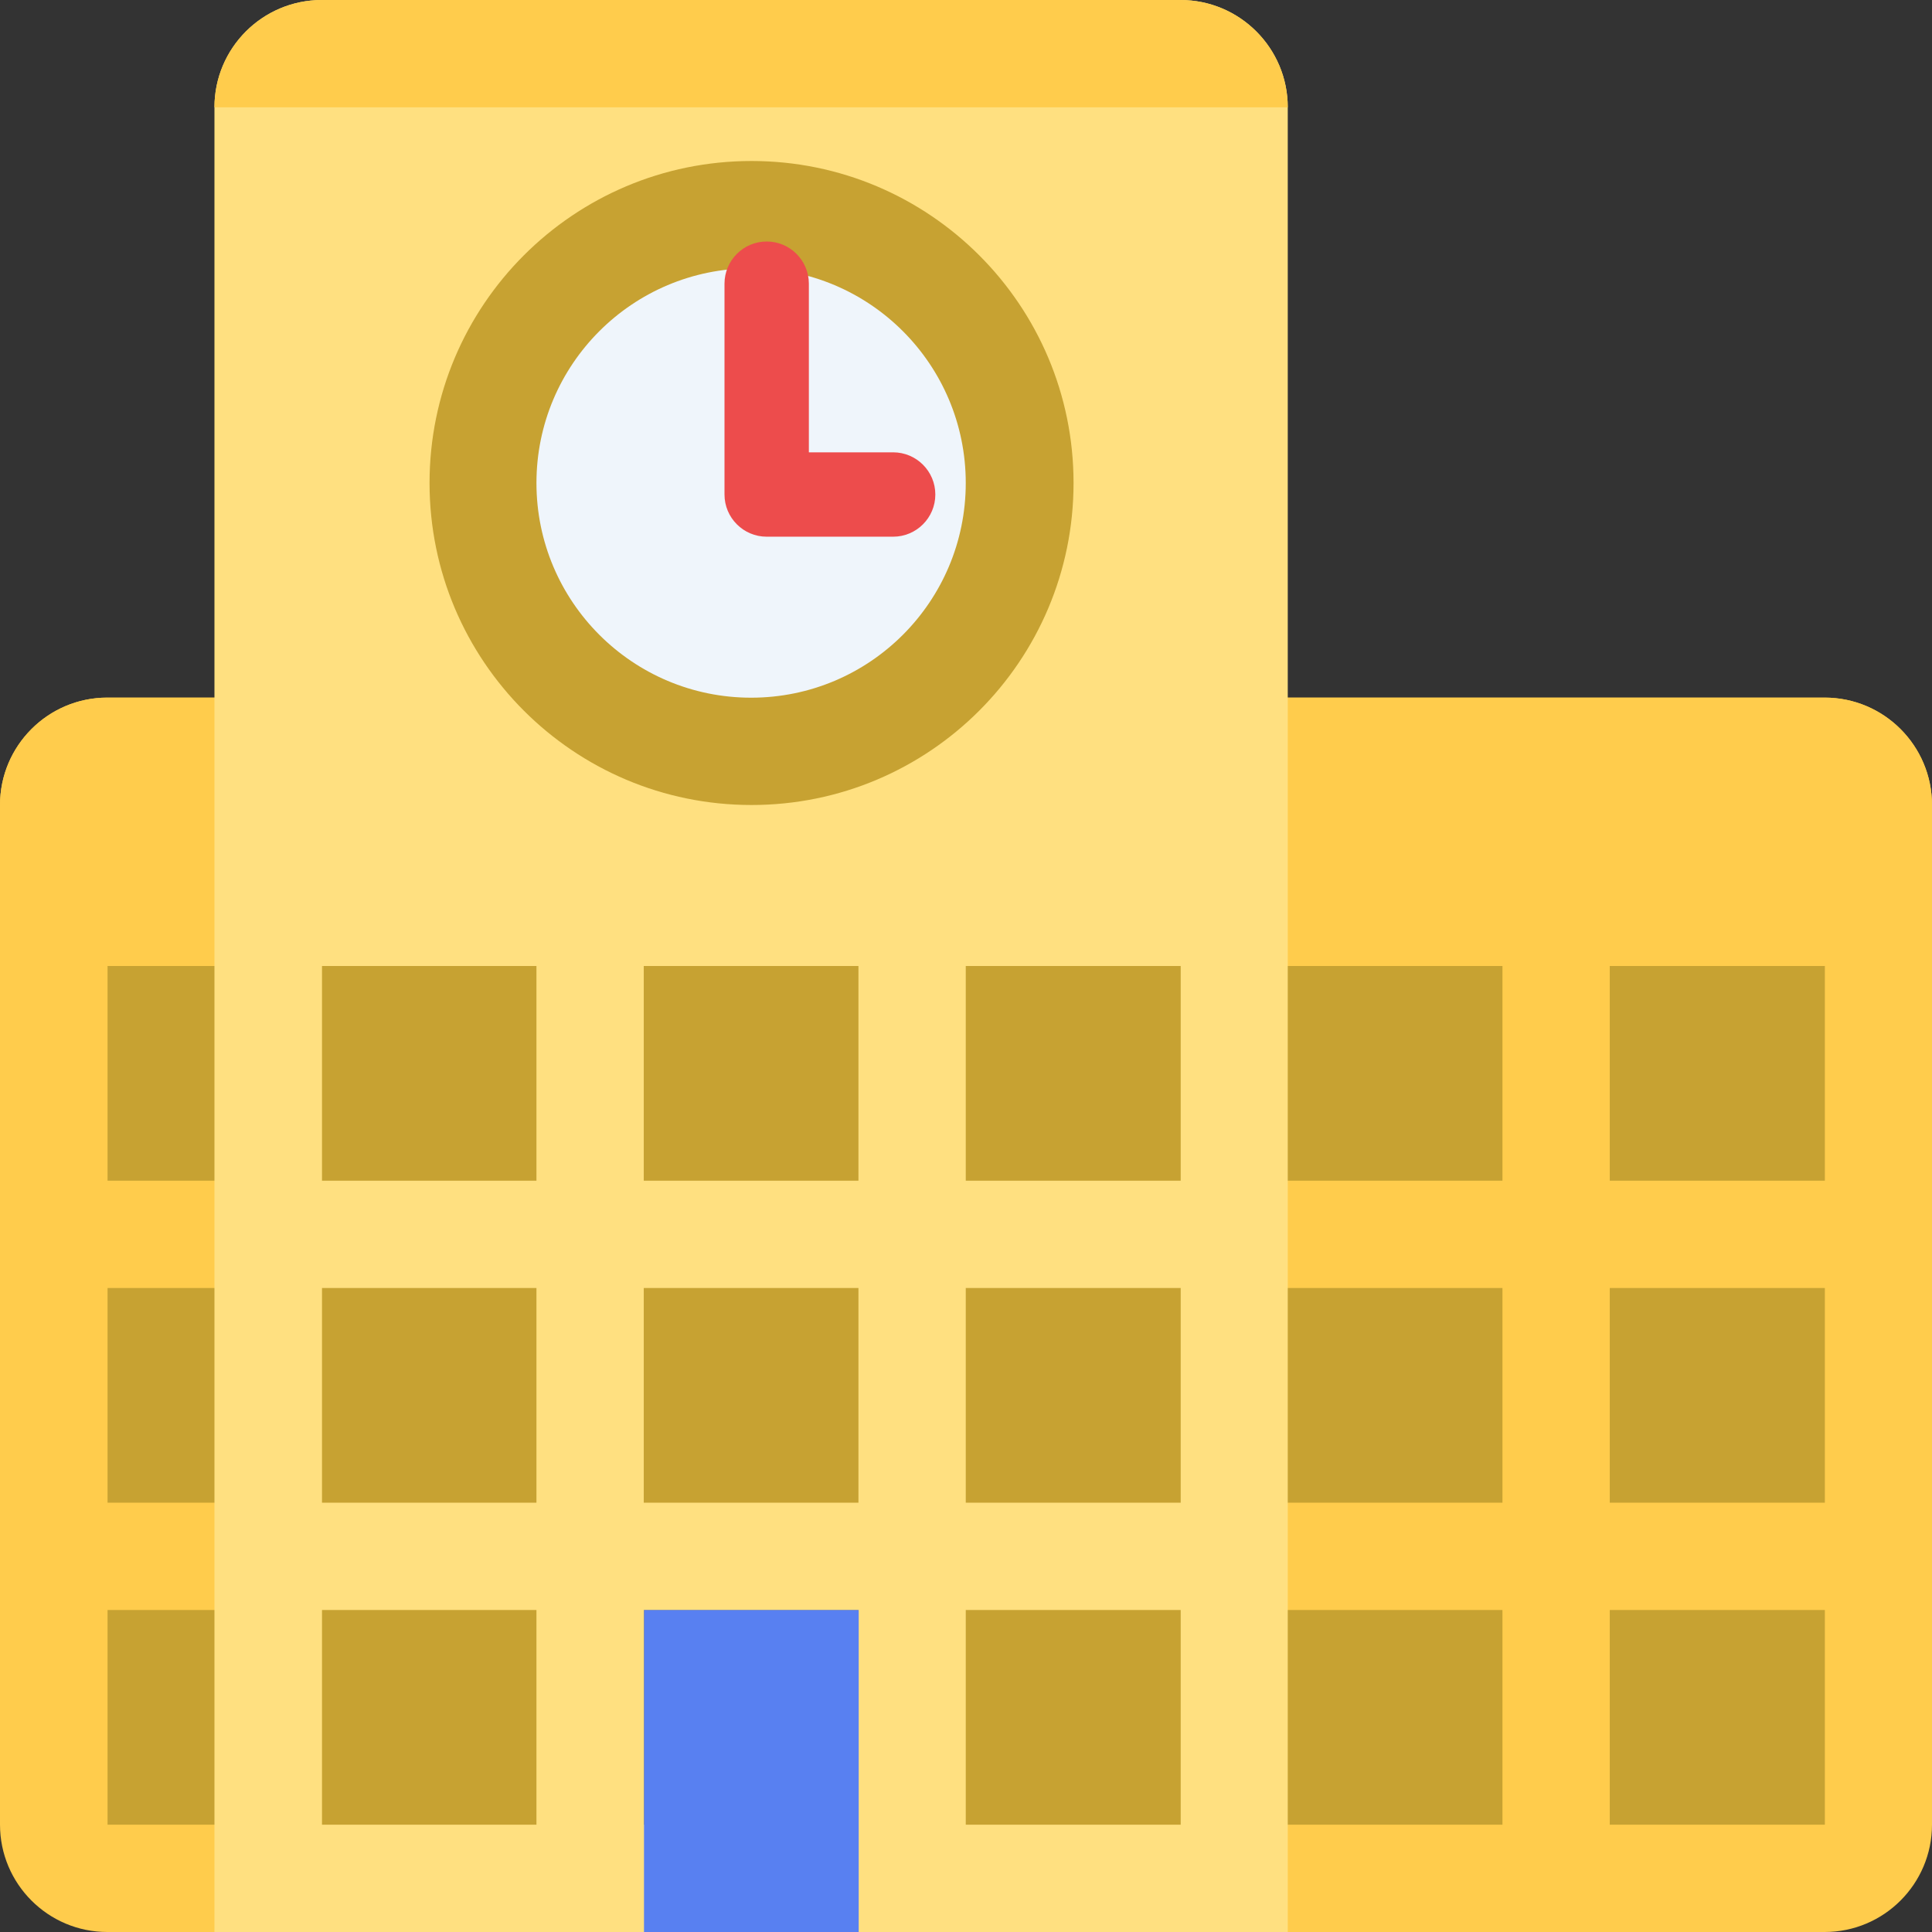
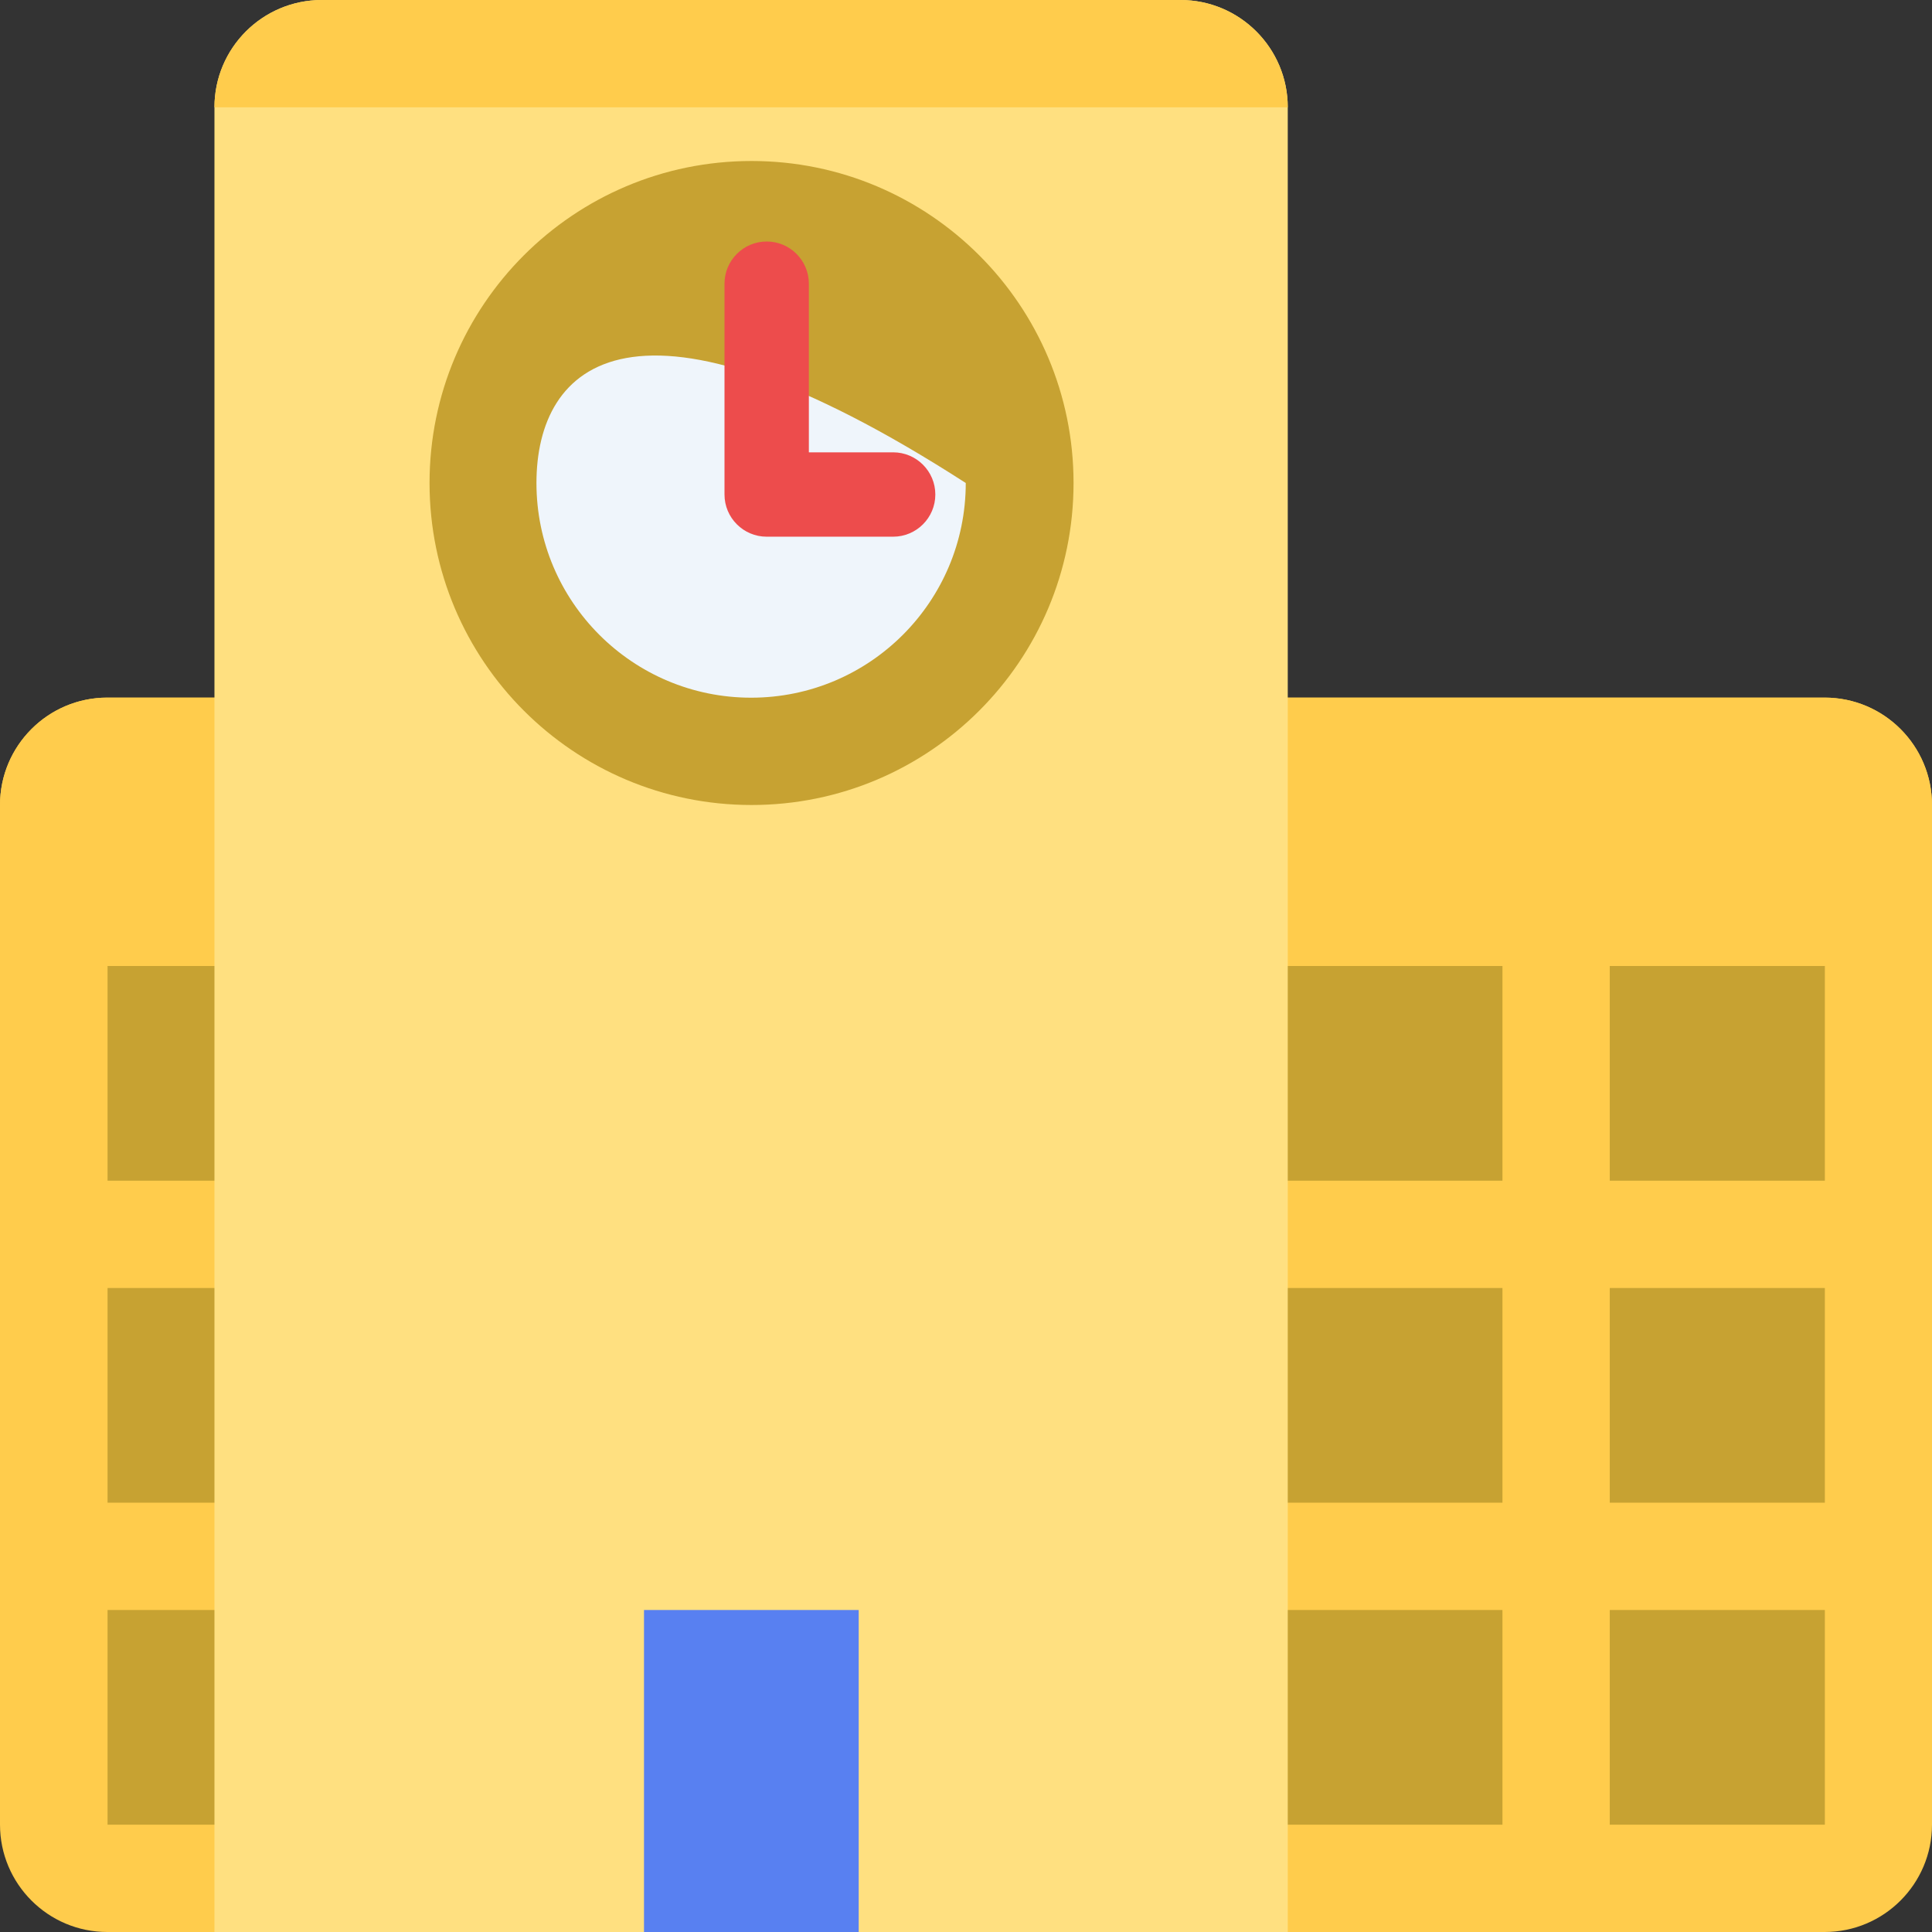
<svg xmlns="http://www.w3.org/2000/svg" width="24" height="24" viewBox="0 0 24 24" fill="none">
  <rect x="0" y="0" width="24" height="24" fill="#333333" stroke="none" />
  <g clip-path="url(#clip0_3551_71324)">
    <path d="M24 22.666C24 23.402 23.403 24 22.667 24H1.333C0.597 24 0 23.402 0 22.666V10C0 9.264 0.597 8.666 1.333 8.666H22.667C23.403 8.666 24 9.264 24 10V22.666Z" fill="#FFCC4C" />
    <path d="M22.667 8.666H1.333C0.597 8.666 0 9.264 0 10H24C24 9.264 23.403 8.666 22.667 8.666Z" fill="#FFCC4C" />
    <path d="M1.336 16H22.669V18.667H1.336V16ZM1.336 12H22.669V14.667H1.336V12ZM1.336 20H22.669V22.667H1.336V20Z" fill="#C7A232" />
    <path d="M18.664 11.334H19.997V23.334H18.664V11.334Z" fill="#FFCC4C" />
    <path d="M14.664 0H3.997C3.261 0 2.664 0.597 2.664 1.333V24H15.997V1.333C15.997 0.597 15.4 0 14.664 0Z" fill="#FFE080" />
    <path d="M14.664 0H3.997C3.261 0 2.664 0.597 2.664 1.333H15.997C15.997 0.597 15.4 0 14.664 0Z" fill="#FFCC4C" />
-     <path d="M4 12H14.667V14.667H4V12ZM4 16H14.667V18.667H4V16ZM4 20H14.667V22.667H4V20Z" fill="#C7A232" />
    <path d="M6.664 4.667H7.997V24H6.664V4.667ZM10.664 4.667H11.997V24H10.664V4.667Z" fill="#FFE080" />
    <path d="M8 20H10.667V24H8V20Z" fill="#5880F1" />
    <path d="M9.336 10C11.545 10 13.336 8.209 13.336 6C13.336 3.791 11.545 2 9.336 2C7.127 2 5.336 3.791 5.336 6C5.336 8.209 7.127 10 9.336 10Z" fill="#C7A232" />
-     <path d="M9.331 8.667C10.803 8.667 11.997 7.473 11.997 6C11.997 4.527 10.803 3.333 9.331 3.333C7.858 3.333 6.664 4.527 6.664 6C6.664 7.473 7.858 8.667 9.331 8.667Z" fill="#EFF5FB" />
+     <path d="M9.331 8.667C10.803 8.667 11.997 7.473 11.997 6C7.858 3.333 6.664 4.527 6.664 6C6.664 7.473 7.858 8.667 9.331 8.667Z" fill="#EFF5FB" />
    <path d="M11.095 6.667H9.524C9.235 6.667 9 6.432 9 6.143V3.524C9 3.235 9.235 3 9.524 3C9.813 3 10.048 3.235 10.048 3.524V5.619H11.095C11.384 5.619 11.619 5.854 11.619 6.143C11.619 6.432 11.384 6.667 11.095 6.667Z" fill="#ED4C4C" />
  </g>
  <defs>
    <clipPath id="clip0_3551_71324">
      <rect width="24" height="24" fill="white" />
    </clipPath>
  </defs>
</svg>